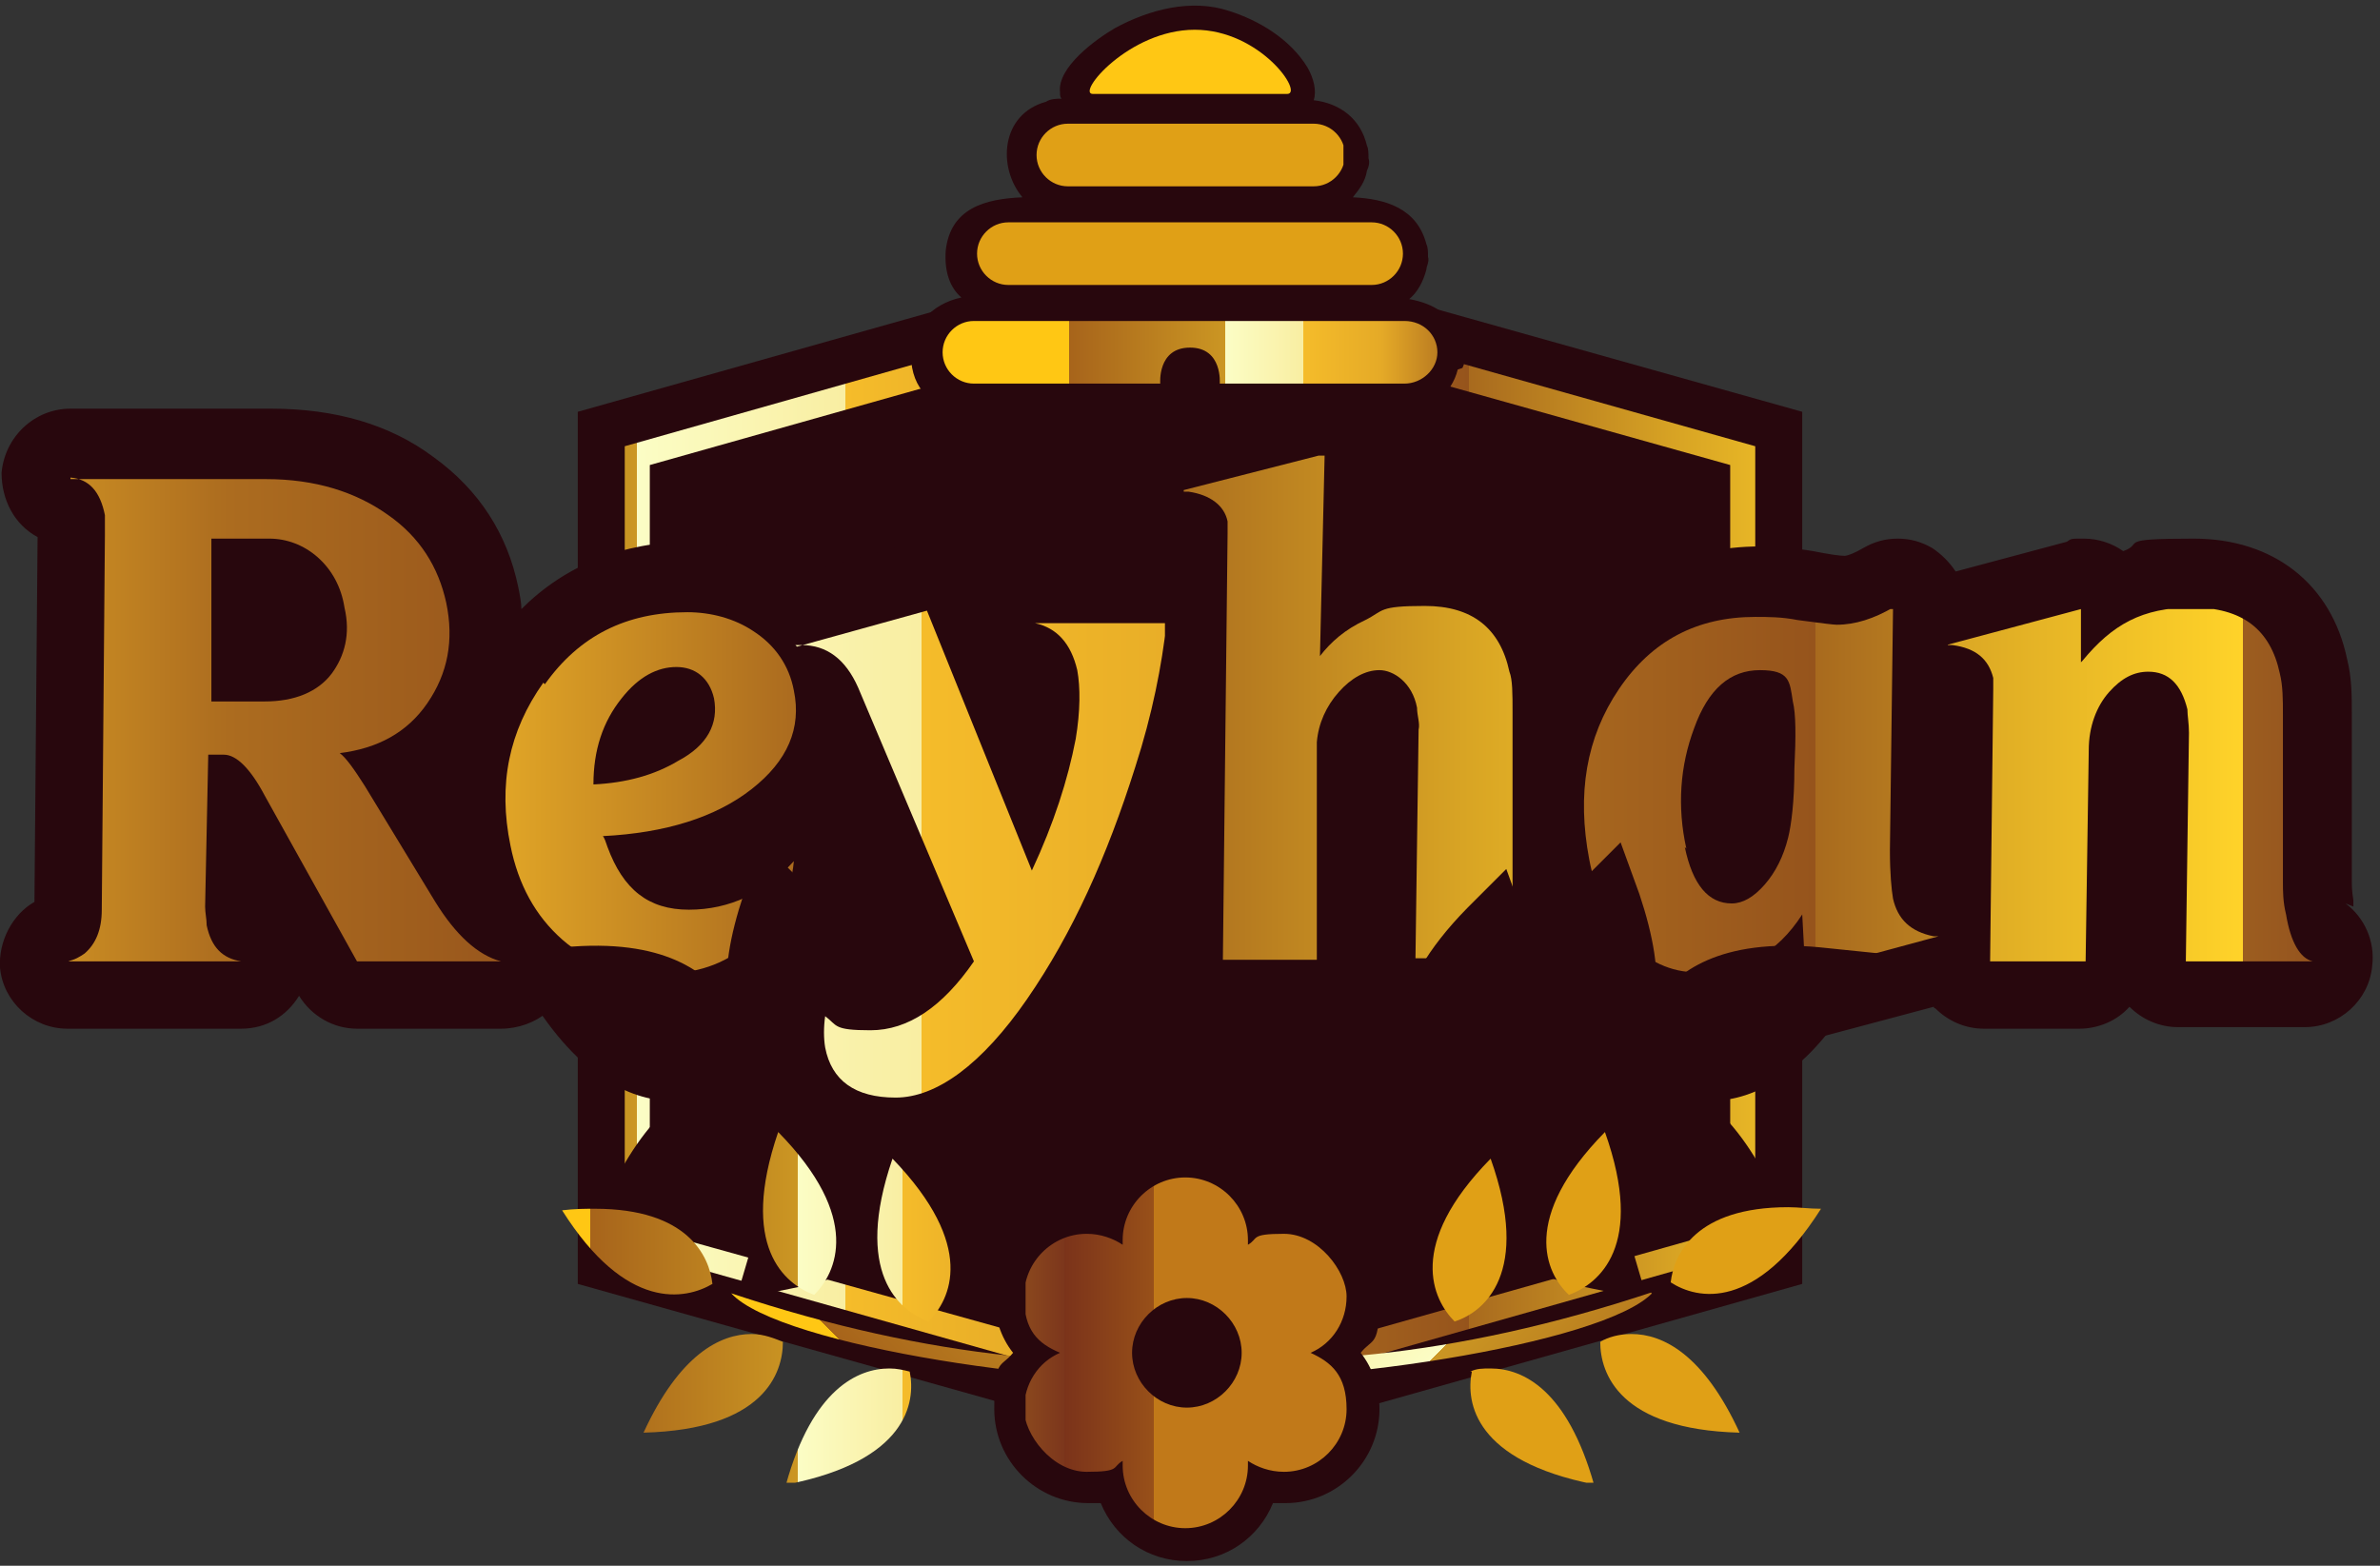
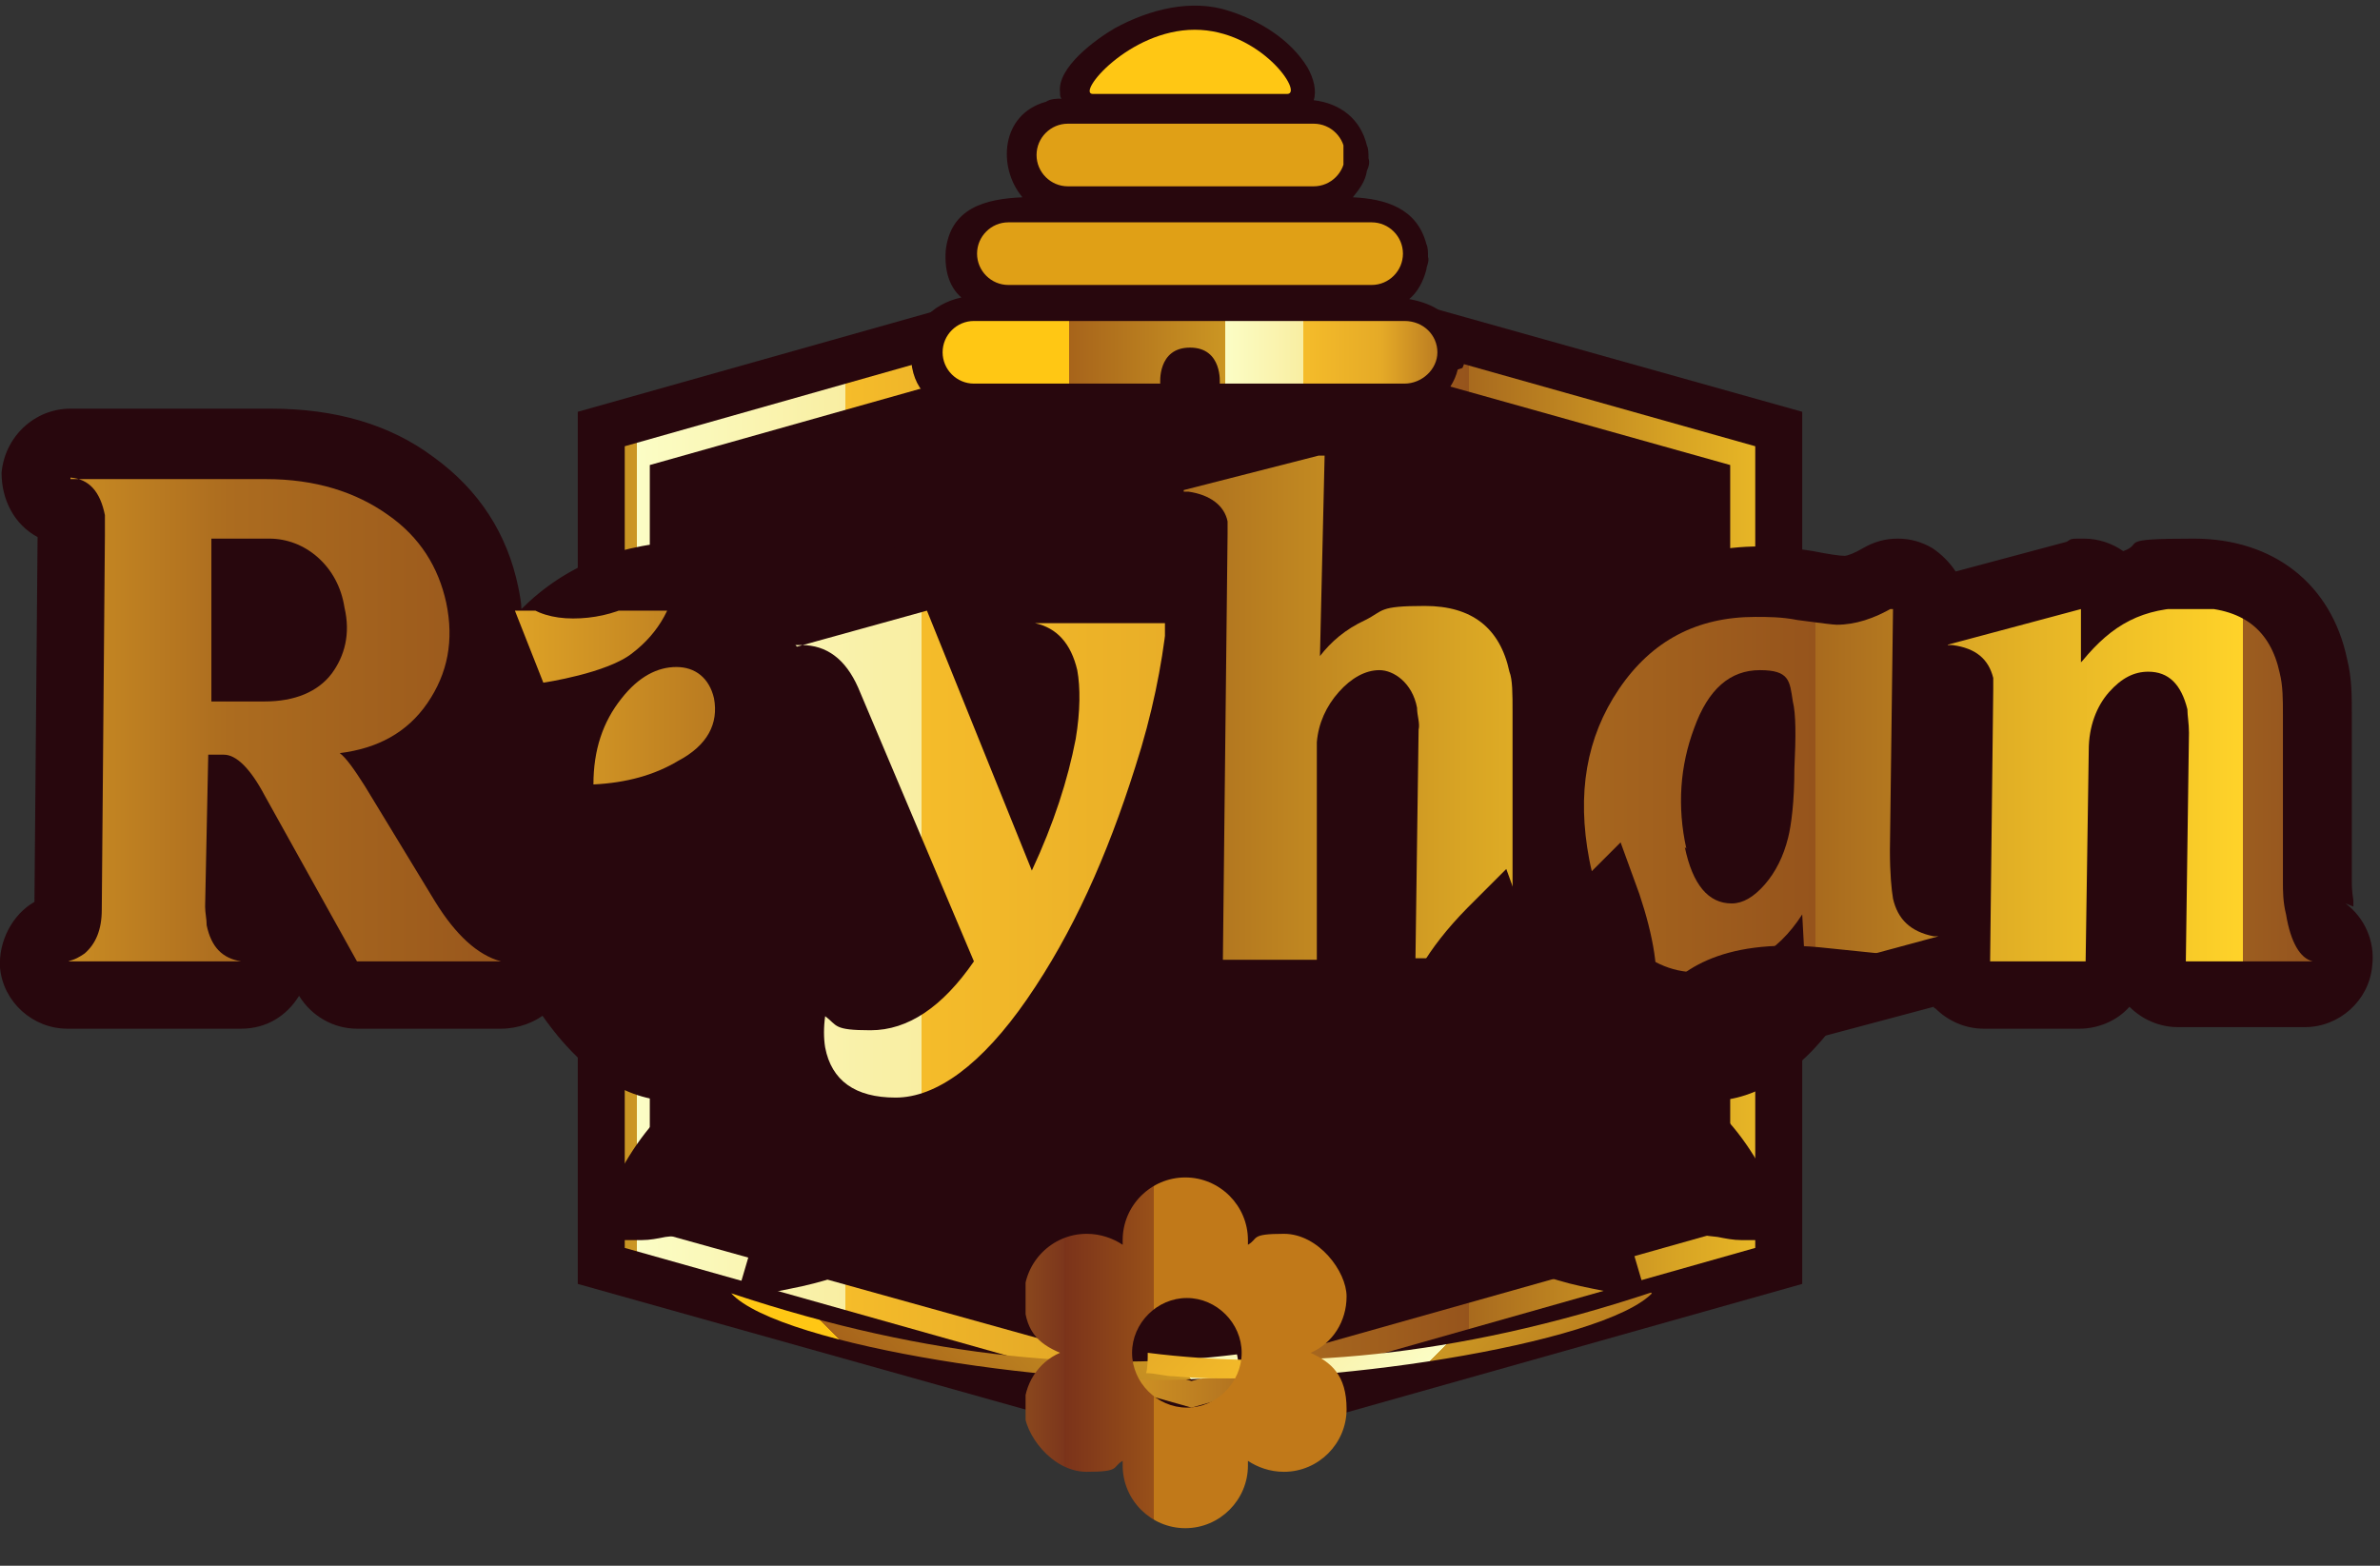
<svg xmlns="http://www.w3.org/2000/svg" version="1.1" viewBox="0 0 152 100">
  <rect x="0" y="0" width="152" height="100" fill="#333333" stroke="none" />
  <defs>
    <style> .cls-1 { fill: none; } .cls-2 { fill: url(#linear-gradient-8); } .cls-3 { fill: url(#linear-gradient-7); } .cls-4 { fill: url(#linear-gradient-5); } .cls-5 { fill: url(#linear-gradient-6); } .cls-6 { fill: url(#linear-gradient-9); } .cls-7 { fill: url(#linear-gradient-4); } .cls-8 { fill: url(#linear-gradient-3); } .cls-9 { fill: url(#linear-gradient-2); } .cls-10 { fill: url(#linear-gradient); } .cls-11 { clip-path: url(#clippath-11); } .cls-12 { clip-path: url(#clippath-10); } .cls-13 { clip-path: url(#clippath-13); } .cls-14 { clip-path: url(#clippath-14); } .cls-15 { clip-path: url(#clippath-12); } .cls-16 { clip-path: url(#clippath-1); } .cls-17 { clip-path: url(#clippath-3); } .cls-18 { clip-path: url(#clippath-4); } .cls-19 { clip-path: url(#clippath-2); } .cls-20 { clip-path: url(#clippath-7); } .cls-21 { clip-path: url(#clippath-6); } .cls-22 { clip-path: url(#clippath-9); } .cls-23 { clip-path: url(#clippath-8); } .cls-24 { clip-path: url(#clippath-5); } .cls-25 { fill: #28070d; } .cls-26 { fill: url(#linear-gradient-10); } .cls-27 { fill: url(#linear-gradient-11); } .cls-28 { fill: url(#linear-gradient-12); } .cls-29 { fill: url(#linear-gradient-13); } .cls-30 { fill: url(#linear-gradient-14); } .cls-31 { fill: url(#linear-gradient-15); } .cls-32 { fill: url(#linear-gradient-16); } .cls-33 { clip-path: url(#clippath); } </style>
    <linearGradient id="linear-gradient" x1="-1270" y1="896.4" x2="-1269.9" y2="896.4" gradientTransform="translate(1453167.4 1025733.8) scale(1144.2 -1144.2)" gradientUnits="userSpaceOnUse">
      <stop offset="0" stop-color="#ffc714" />
      <stop offset="0" stop-color="#c28218" />
      <stop offset="0" stop-color="#a7641b" />
      <stop offset=".2" stop-color="#cb9623" />
      <stop offset=".2" stop-color="#dcad28" />
      <stop offset=".2" stop-color="#e2bd48" />
      <stop offset=".2" stop-color="#f2e799" />
      <stop offset=".2" stop-color="#fbfdc5" />
      <stop offset=".3" stop-color="#f9eea2" />
      <stop offset=".3" stop-color="#f6ca4c" />
      <stop offset=".3" stop-color="#f5bc2a" />
      <stop offset=".4" stop-color="#e5aa27" />
      <stop offset=".5" stop-color="#ac6c1f" />
      <stop offset=".6" stop-color="#96541c" />
      <stop offset=".6" stop-color="#a86a1e" />
      <stop offset=".7" stop-color="#d8a424" />
      <stop offset=".8" stop-color="#ffd329" />
      <stop offset=".8" stop-color="#cf9a24" />
      <stop offset=".8" stop-color="#9c5d1f" />
      <stop offset=".9" stop-color="#7c361c" />
      <stop offset=".9" stop-color="#70281b" />
      <stop offset=".9" stop-color="#7b331a" />
      <stop offset="1" stop-color="#985019" />
      <stop offset="1" stop-color="#c17919" />
    </linearGradient>
    <clipPath id="clippath">
      <path class="cls-1" d="M69.8,6h12.4c1.1,0-1.7-4.1-5.9-4.1s-7.6,4.1-6.5,4.1" />
    </clipPath>
    <linearGradient id="linear-gradient-2" x1="-1269.9" y1="893" x2="-1269.8" y2="893" gradientTransform="translate(257915.4 181325.8) scale(203 -203)" gradientUnits="userSpaceOnUse">
      <stop offset="0" stop-color="#ffc714" />
      <stop offset="0" stop-color="#c28218" />
      <stop offset="0" stop-color="#a7641b" />
      <stop offset=".2" stop-color="#cb9623" />
      <stop offset=".2" stop-color="#dcad28" />
      <stop offset=".2" stop-color="#e2bd48" />
      <stop offset=".2" stop-color="#f2e799" />
      <stop offset=".2" stop-color="#fbfdc5" />
      <stop offset=".3" stop-color="#f9eea2" />
      <stop offset=".3" stop-color="#f6ca4c" />
      <stop offset=".3" stop-color="#f5bc2a" />
      <stop offset=".4" stop-color="#e5aa27" />
      <stop offset=".5" stop-color="#ac6c1f" />
      <stop offset=".6" stop-color="#96541c" />
      <stop offset=".6" stop-color="#a86a1e" />
      <stop offset=".7" stop-color="#d8a424" />
      <stop offset=".8" stop-color="#ffd329" />
      <stop offset=".8" stop-color="#cf9a24" />
      <stop offset=".8" stop-color="#9c5d1f" />
      <stop offset=".9" stop-color="#7c361c" />
      <stop offset=".9" stop-color="#70281b" />
      <stop offset=".9" stop-color="#7b331a" />
      <stop offset="1" stop-color="#985019" />
      <stop offset="1" stop-color="#c17919" />
    </linearGradient>
    <clipPath id="clippath-1">
      <path class="cls-1" d="M68.2,7.9c-1.1,0-2,.9-2,2s.9,2,2,2h15.7c1.1,0,2-.9,2-2s-.9-2-2-2h-15.7Z" />
    </clipPath>
    <linearGradient id="linear-gradient-3" x1="-1269.9" y1="894.5" x2="-1269.9" y2="894.5" gradientTransform="translate(396565.6 279280.6) scale(312.2 -312.2)" gradientUnits="userSpaceOnUse">
      <stop offset="0" stop-color="#ffc714" />
      <stop offset="0" stop-color="#c28218" />
      <stop offset="0" stop-color="#a7641b" />
      <stop offset=".2" stop-color="#cb9623" />
      <stop offset=".2" stop-color="#dcad28" />
      <stop offset=".2" stop-color="#e2bd48" />
      <stop offset=".2" stop-color="#f2e799" />
      <stop offset=".2" stop-color="#fbfdc5" />
      <stop offset=".3" stop-color="#f9eea2" />
      <stop offset=".3" stop-color="#f6ca4c" />
      <stop offset=".3" stop-color="#f5bc2a" />
      <stop offset=".4" stop-color="#e5aa27" />
      <stop offset=".5" stop-color="#ac6c1f" />
      <stop offset=".6" stop-color="#96541c" />
      <stop offset=".6" stop-color="#a86a1e" />
      <stop offset=".7" stop-color="#d8a424" />
      <stop offset=".8" stop-color="#ffd329" />
      <stop offset=".8" stop-color="#cf9a24" />
      <stop offset=".8" stop-color="#9c5d1f" />
      <stop offset=".9" stop-color="#7c361c" />
      <stop offset=".9" stop-color="#70281b" />
      <stop offset=".9" stop-color="#7b331a" />
      <stop offset="1" stop-color="#985019" />
      <stop offset="1" stop-color="#c17919" />
    </linearGradient>
    <clipPath id="clippath-2">
      <path class="cls-1" d="M64.4,14.2c-1.1,0-2,.9-2,2s.9,2,2,2h23.2c1.1,0,2-.9,2-2s-.9-2-2-2h-23.2Z" />
    </clipPath>
    <linearGradient id="linear-gradient-4" x1="-1269.9" y1="895.2" x2="-1269.9" y2="895.2" gradientTransform="translate(547588 385972.7) scale(431.1 -431.1)" gradientUnits="userSpaceOnUse">
      <stop offset="0" stop-color="#ffc714" />
      <stop offset="0" stop-color="#c28218" />
      <stop offset="0" stop-color="#a7641b" />
      <stop offset=".2" stop-color="#cb9623" />
      <stop offset=".2" stop-color="#dcad28" />
      <stop offset=".2" stop-color="#e2bd48" />
      <stop offset=".2" stop-color="#f2e799" />
      <stop offset=".2" stop-color="#fbfdc5" />
      <stop offset=".3" stop-color="#f9eea2" />
      <stop offset=".3" stop-color="#f6ca4c" />
      <stop offset=".3" stop-color="#f5bc2a" />
      <stop offset=".4" stop-color="#e5aa27" />
      <stop offset=".5" stop-color="#ac6c1f" />
      <stop offset=".6" stop-color="#96541c" />
      <stop offset=".6" stop-color="#a86a1e" />
      <stop offset=".7" stop-color="#d8a424" />
      <stop offset=".8" stop-color="#ffd329" />
      <stop offset=".8" stop-color="#cf9a24" />
      <stop offset=".8" stop-color="#9c5d1f" />
      <stop offset=".9" stop-color="#7c361c" />
      <stop offset=".9" stop-color="#70281b" />
      <stop offset=".9" stop-color="#7b331a" />
      <stop offset="1" stop-color="#985019" />
      <stop offset="1" stop-color="#c17919" />
    </linearGradient>
    <clipPath id="clippath-3">
      <path class="cls-1" d="M62.2,20.5c-1.1,0-2,.9-2,2s.9,2,2,2h11.9s-.2-2.3,1.9-2.3,1.9,2.3,1.9,2.3h11.8c1.1,0,2.1-.9,2.1-2s-.9-2-2.1-2h-27.6Z" />
    </clipPath>
    <linearGradient id="linear-gradient-5" x1="-1270" y1="895.5" x2="-1269.9" y2="895.5" gradientTransform="translate(636210.8 448623.1) scale(500.9 -500.9)" gradientUnits="userSpaceOnUse">
      <stop offset="0" stop-color="#ffc714" />
      <stop offset="0" stop-color="#c28218" />
      <stop offset="0" stop-color="#a7641b" />
      <stop offset=".2" stop-color="#cb9623" />
      <stop offset=".2" stop-color="#dcad28" />
      <stop offset=".2" stop-color="#e2bd48" />
      <stop offset=".2" stop-color="#f2e799" />
      <stop offset=".2" stop-color="#fbfdc5" />
      <stop offset=".3" stop-color="#f9eea2" />
      <stop offset=".3" stop-color="#f6ca4c" />
      <stop offset=".3" stop-color="#f5bc2a" />
      <stop offset=".4" stop-color="#e5aa27" />
      <stop offset=".5" stop-color="#ac6c1f" />
      <stop offset=".6" stop-color="#96541c" />
      <stop offset=".6" stop-color="#a86a1e" />
      <stop offset=".7" stop-color="#d8a424" />
      <stop offset=".8" stop-color="#ffd329" />
      <stop offset=".8" stop-color="#cf9a24" />
      <stop offset=".8" stop-color="#9c5d1f" />
      <stop offset=".9" stop-color="#7c361c" />
      <stop offset=".9" stop-color="#70281b" />
      <stop offset=".9" stop-color="#7b331a" />
      <stop offset="1" stop-color="#985019" />
      <stop offset="1" stop-color="#c17919" />
    </linearGradient>
    <clipPath id="clippath-4">
      <path class="cls-1" d="M13.5,34.4h3.7c1.1,0,2.2.4,3.1,1.2.9.8,1.5,1.9,1.7,3.2.4,1.7,0,3.1-.8,4.2-.9,1.2-2.4,1.8-4.3,1.8h-3.4v-10.4ZM4.5,30.5c1.2.1,1.9.9,2.2,2.4,0,.3,0,.7,0,1.3l-.2,23.9c0,1.3-.4,2.2-1.1,2.8-.3.2-.6.4-1.1.5h11.1c-1.2-.2-1.9-.9-2.2-2.3,0-.4-.1-.8-.1-1.2l.2-9.7h1c.8,0,1.7.9,2.6,2.6l5.9,10.6h9.2c-1.5-.4-2.9-1.7-4.2-3.8l-4.5-7.4c-.7-1.1-1.2-1.8-1.6-2.1,2.4-.3,4.3-1.3,5.6-3.2,1.3-1.9,1.7-4,1.2-6.4-.5-2.3-1.7-4.2-3.7-5.6-2.1-1.5-4.7-2.3-7.8-2.3H4.5Z" />
    </clipPath>
    <linearGradient id="linear-gradient-6" x1="-1270" y1="896.3" x2="-1269.9" y2="896.3" gradientTransform="translate(2672492.8 1886221.7) scale(2104.4 -2104.4)" gradientUnits="userSpaceOnUse">
      <stop offset="0" stop-color="#ffc714" />
      <stop offset="0" stop-color="#c28218" />
      <stop offset="0" stop-color="#a7641b" />
      <stop offset=".2" stop-color="#cb9623" />
      <stop offset=".2" stop-color="#dcad28" />
      <stop offset=".2" stop-color="#e2bd48" />
      <stop offset=".2" stop-color="#f2e799" />
      <stop offset=".2" stop-color="#fbfdc5" />
      <stop offset=".3" stop-color="#f9eea2" />
      <stop offset=".3" stop-color="#f6ca4c" />
      <stop offset=".3" stop-color="#f5bc2a" />
      <stop offset=".4" stop-color="#e5aa27" />
      <stop offset=".5" stop-color="#ac6c1f" />
      <stop offset=".6" stop-color="#96541c" />
      <stop offset=".6" stop-color="#a86a1e" />
      <stop offset=".7" stop-color="#d8a424" />
      <stop offset=".8" stop-color="#ffd329" />
      <stop offset=".8" stop-color="#cf9a24" />
      <stop offset=".8" stop-color="#9c5d1f" />
      <stop offset=".9" stop-color="#7c361c" />
      <stop offset=".9" stop-color="#70281b" />
      <stop offset=".9" stop-color="#7b331a" />
      <stop offset="1" stop-color="#985019" />
      <stop offset="1" stop-color="#c17919" />
    </linearGradient>
    <clipPath id="clippath-5">
-       <path class="cls-1" d="M39.7,44.6c1.1-1.4,2.3-2,3.5-2s2.1.7,2.4,2c.3,1.6-.4,3-2.3,4-1.5.9-3.3,1.4-5.4,1.5,0-2.2.6-4,1.8-5.5M34.7,43.6c-2.2,3.1-2.9,6.5-2.1,10.4.5,2.5,1.6,4.5,3.3,6,1.7,1.5,3.8,2.2,6.2,2.2s4.1-.6,5.7-1.9c1.7-1.3,2.7-3.1,2.9-5.3-1.8,2-4.1,3.1-6.7,3.1s-4.2-1.3-5.2-4c-.1-.3-.2-.6-.3-.7,4-.2,7.2-1.2,9.5-3,2.3-1.8,3.2-3.9,2.7-6.3-.3-1.6-1.2-2.9-2.6-3.8-1.2-.8-2.7-1.2-4.2-1.2-3.9,0-6.9,1.5-9.1,4.6" />
+       <path class="cls-1" d="M39.7,44.6c1.1-1.4,2.3-2,3.5-2s2.1.7,2.4,2c.3,1.6-.4,3-2.3,4-1.5.9-3.3,1.4-5.4,1.5,0-2.2.6-4,1.8-5.5M34.7,43.6s4.1-.6,5.7-1.9c1.7-1.3,2.7-3.1,2.9-5.3-1.8,2-4.1,3.1-6.7,3.1s-4.2-1.3-5.2-4c-.1-.3-.2-.6-.3-.7,4-.2,7.2-1.2,9.5-3,2.3-1.8,3.2-3.9,2.7-6.3-.3-1.6-1.2-2.9-2.6-3.8-1.2-.8-2.7-1.2-4.2-1.2-3.9,0-6.9,1.5-9.1,4.6" />
    </clipPath>
    <linearGradient id="linear-gradient-7" x1="-1270" y1="896.3" x2="-1269.9" y2="896.3" gradientTransform="translate(2672021.4 1885961.7) scale(2104 -2104)" gradientUnits="userSpaceOnUse">
      <stop offset="0" stop-color="#ffc714" />
      <stop offset="0" stop-color="#c28218" />
      <stop offset="0" stop-color="#a7641b" />
      <stop offset=".2" stop-color="#cb9623" />
      <stop offset=".2" stop-color="#dcad28" />
      <stop offset=".2" stop-color="#e2bd48" />
      <stop offset=".2" stop-color="#f2e799" />
      <stop offset=".2" stop-color="#fbfdc5" />
      <stop offset=".3" stop-color="#f9eea2" />
      <stop offset=".3" stop-color="#f6ca4c" />
      <stop offset=".3" stop-color="#f5bc2a" />
      <stop offset=".4" stop-color="#e5aa27" />
      <stop offset=".5" stop-color="#ac6c1f" />
      <stop offset=".6" stop-color="#96541c" />
      <stop offset=".6" stop-color="#a86a1e" />
      <stop offset=".7" stop-color="#d8a424" />
      <stop offset=".8" stop-color="#ffd329" />
      <stop offset=".8" stop-color="#cf9a24" />
      <stop offset=".8" stop-color="#9c5d1f" />
      <stop offset=".9" stop-color="#7c361c" />
      <stop offset=".9" stop-color="#70281b" />
      <stop offset=".9" stop-color="#7b331a" />
      <stop offset="1" stop-color="#985019" />
      <stop offset="1" stop-color="#c17919" />
    </linearGradient>
    <clipPath id="clippath-6">
      <path class="cls-1" d="M75.6,31.4h.3c1.4.2,2.3.9,2.5,1.9v.8s-.3,27.2-.3,27.2h6v-13.9c.1-1.2.6-2.3,1.4-3.2.8-.9,1.7-1.4,2.6-1.4s2.1.8,2.4,2.4c0,.5.2,1,.1,1.4l-.2,14.6h8.1c-.8-.2-1.3-1.2-1.7-2.9-.2-.8-.2-1.5-.2-2.1v-10.7c0-1.2,0-2.1-.2-2.6-.6-2.8-2.4-4.2-5.4-4.2s-2.6.3-3.8.9c-1.3.6-2.2,1.4-2.9,2.3l.3-12.9-9,2.3Z" />
    </clipPath>
    <linearGradient id="linear-gradient-8" x1="-1270" y1="896.3" x2="-1269.9" y2="896.3" gradientTransform="translate(2671768.2 1885699.3) scale(2103.8 -2103.8)" gradientUnits="userSpaceOnUse">
      <stop offset="0" stop-color="#ffc714" />
      <stop offset="0" stop-color="#c28218" />
      <stop offset="0" stop-color="#a7641b" />
      <stop offset=".2" stop-color="#cb9623" />
      <stop offset=".2" stop-color="#dcad28" />
      <stop offset=".2" stop-color="#e2bd48" />
      <stop offset=".2" stop-color="#f2e799" />
      <stop offset=".2" stop-color="#fbfdc5" />
      <stop offset=".3" stop-color="#f9eea2" />
      <stop offset=".3" stop-color="#f6ca4c" />
      <stop offset=".3" stop-color="#f5bc2a" />
      <stop offset=".4" stop-color="#e5aa27" />
      <stop offset=".5" stop-color="#ac6c1f" />
      <stop offset=".6" stop-color="#96541c" />
      <stop offset=".6" stop-color="#a86a1e" />
      <stop offset=".7" stop-color="#d8a424" />
      <stop offset=".8" stop-color="#ffd329" />
      <stop offset=".8" stop-color="#cf9a24" />
      <stop offset=".8" stop-color="#9c5d1f" />
      <stop offset=".9" stop-color="#7c361c" />
      <stop offset=".9" stop-color="#70281b" />
      <stop offset=".9" stop-color="#7b331a" />
      <stop offset="1" stop-color="#985019" />
      <stop offset="1" stop-color="#c17919" />
    </linearGradient>
    <clipPath id="clippath-7">
      <path class="cls-1" d="M107.7,54.2c-.6-2.7-.4-5.3.5-7.7.9-2.5,2.3-3.7,4.2-3.7s1.9.7,2.1,2c.2.8.2,2.2.1,4.3,0,2.1-.2,3.6-.4,4.4-.3,1.2-.8,2.2-1.5,3-.7.8-1.4,1.2-2.1,1.2-1.5,0-2.5-1.2-3-3.6M117.3,39.9c-.2,0-1-.1-2.5-.3-1-.2-1.9-.2-2.7-.2-3.7,0-6.6,1.5-8.7,4.6-2.1,3.1-2.7,6.7-1.9,10.9.4,2.1,1.2,3.9,2.4,5.1,1.3,1.4,2.8,2.1,4.5,2.1,2.9,0,5.1-1.2,6.7-3.7l.2,3.7,8.5-2.3h-.3c-1.5-.3-2.3-1.1-2.6-2.4-.1-.6-.2-1.6-.2-3.1l.2-15.5c-1.2.7-2.4,1.1-3.6,1.1" />
    </clipPath>
    <linearGradient id="linear-gradient-9" x1="-1270" y1="896.3" x2="-1269.9" y2="896.3" gradientTransform="translate(2672700.5 1886440) scale(2104.5 -2104.5)" gradientUnits="userSpaceOnUse">
      <stop offset="0" stop-color="#ffc714" />
      <stop offset="0" stop-color="#c28218" />
      <stop offset="0" stop-color="#a7641b" />
      <stop offset=".2" stop-color="#cb9623" />
      <stop offset=".2" stop-color="#dcad28" />
      <stop offset=".2" stop-color="#e2bd48" />
      <stop offset=".2" stop-color="#f2e799" />
      <stop offset=".2" stop-color="#fbfdc5" />
      <stop offset=".3" stop-color="#f9eea2" />
      <stop offset=".3" stop-color="#f6ca4c" />
      <stop offset=".3" stop-color="#f5bc2a" />
      <stop offset=".4" stop-color="#e5aa27" />
      <stop offset=".5" stop-color="#ac6c1f" />
      <stop offset=".6" stop-color="#96541c" />
      <stop offset=".6" stop-color="#a86a1e" />
      <stop offset=".7" stop-color="#d8a424" />
      <stop offset=".8" stop-color="#ffd329" />
      <stop offset=".8" stop-color="#cf9a24" />
      <stop offset=".8" stop-color="#9c5d1f" />
      <stop offset=".9" stop-color="#7c361c" />
      <stop offset=".9" stop-color="#70281b" />
      <stop offset=".9" stop-color="#7b331a" />
      <stop offset="1" stop-color="#985019" />
      <stop offset="1" stop-color="#c17919" />
    </linearGradient>
    <clipPath id="clippath-8">
      <path class="cls-1" d="M132.9,42.3v-3.4c0,0-8.6,2.3-8.6,2.3h.4c1.5.2,2.3.9,2.6,2.1,0,.2,0,.4,0,.7l-.2,17.4h6.1l.2-13.5c0-1.5.5-2.8,1.3-3.7.8-.9,1.6-1.3,2.5-1.3,1.3,0,2.1.8,2.5,2.4,0,.4.1.9.1,1.5l-.2,14.6h8.1c-.8-.2-1.4-1.2-1.7-3-.2-.8-.2-1.5-.2-2.1v-10.7c0-.9,0-1.8-.2-2.6-.6-2.8-2.4-4.2-5.6-4.2s-5.1,1.1-7,3.4" />
    </clipPath>
    <linearGradient id="linear-gradient-10" x1="-1270" y1="896.3" x2="-1269.9" y2="896.3" gradientTransform="translate(2672051 1885976) scale(2104 -2104)" gradientUnits="userSpaceOnUse">
      <stop offset="0" stop-color="#ffc714" />
      <stop offset="0" stop-color="#c28218" />
      <stop offset="0" stop-color="#a7641b" />
      <stop offset=".2" stop-color="#cb9623" />
      <stop offset=".2" stop-color="#dcad28" />
      <stop offset=".2" stop-color="#e2bd48" />
      <stop offset=".2" stop-color="#f2e799" />
      <stop offset=".2" stop-color="#fbfdc5" />
      <stop offset=".3" stop-color="#f9eea2" />
      <stop offset=".3" stop-color="#f6ca4c" />
      <stop offset=".3" stop-color="#f5bc2a" />
      <stop offset=".4" stop-color="#e5aa27" />
      <stop offset=".5" stop-color="#ac6c1f" />
      <stop offset=".6" stop-color="#96541c" />
      <stop offset=".6" stop-color="#a86a1e" />
      <stop offset=".7" stop-color="#d8a424" />
      <stop offset=".8" stop-color="#ffd329" />
      <stop offset=".8" stop-color="#cf9a24" />
      <stop offset=".8" stop-color="#9c5d1f" />
      <stop offset=".9" stop-color="#7c361c" />
      <stop offset=".9" stop-color="#70281b" />
      <stop offset=".9" stop-color="#7b331a" />
      <stop offset="1" stop-color="#985019" />
      <stop offset="1" stop-color="#c17919" />
    </linearGradient>
    <clipPath id="clippath-9">
      <path class="cls-1" d="M77.3,88c.6,0,1.2-.2,1.8-.2,0-.4,0-.9-.1-1.3-8.7,1.1-19.4.4-32.3-3.9,3.1,3.4,22.2,6.2,30.6,5.4" />
    </clipPath>
    <linearGradient id="linear-gradient-11" x1="-1269.6" y1="896.6" x2="-1269.5" y2="896.6" gradientTransform="translate(968879.9 684318.2) scale(763.1 -763.1)" gradientUnits="userSpaceOnUse">
      <stop offset="0" stop-color="#ffc714" />
      <stop offset="0" stop-color="#c28218" />
      <stop offset="0" stop-color="#a7641b" />
      <stop offset=".2" stop-color="#cb9623" />
      <stop offset=".2" stop-color="#dcad28" />
      <stop offset=".2" stop-color="#e2bd48" />
      <stop offset=".2" stop-color="#f2e799" />
      <stop offset=".2" stop-color="#fbfdc5" />
      <stop offset=".3" stop-color="#f9eea2" />
      <stop offset=".3" stop-color="#f6ca4c" />
      <stop offset=".3" stop-color="#f5bc2a" />
      <stop offset=".4" stop-color="#e5aa27" />
      <stop offset=".5" stop-color="#ac6c1f" />
      <stop offset=".6" stop-color="#96541c" />
      <stop offset=".6" stop-color="#a86a1e" />
      <stop offset=".7" stop-color="#d8a424" />
      <stop offset=".8" stop-color="#ffd329" />
      <stop offset=".8" stop-color="#cf9a24" />
      <stop offset=".8" stop-color="#9c5d1f" />
      <stop offset=".9" stop-color="#7c361c" />
      <stop offset=".9" stop-color="#70281b" />
      <stop offset=".9" stop-color="#7b331a" />
      <stop offset="1" stop-color="#985019" />
      <stop offset="1" stop-color="#c17919" />
    </linearGradient>
    <clipPath id="clippath-10">
-       <path class="cls-1" d="M50.3,94.8c7.6-1.5,8.2-5.2,7.8-7.2-.4-.1-.8-.2-1.3-.2-2,0-4.9,1.3-6.6,7.4M41.1,91.5c7.7-.2,8.9-3.8,8.9-5.8-.5-.2-1.2-.5-2-.5-2,0-4.6,1.3-6.9,6.3M35.9,77.3c4.1,6.5,7.9,5.7,9.6,4.7-.2-1.8-1.6-4.8-7.5-4.8-.6,0-1.3,0-2.1.1M59.3,84.4c1.4-1.4,3.1-4.8-2.3-10.4-2.5,7.3.4,9.7,2.3,10.4M52,82.7c1.4-1.4,3.1-4.9-2.3-10.4-2.5,7.3.4,9.7,2.3,10.4" />
-     </clipPath>
+       </clipPath>
    <linearGradient id="linear-gradient-12" x1="-1269.3" y1="897.2" x2="-1269.2" y2="897.2" gradientTransform="translate(782313.6 553017.7) scale(616.3 -616.3)" gradientUnits="userSpaceOnUse">
      <stop offset="0" stop-color="#ffc714" />
      <stop offset="0" stop-color="#c28218" />
      <stop offset="0" stop-color="#a7641b" />
      <stop offset=".2" stop-color="#cb9623" />
      <stop offset=".2" stop-color="#dcad28" />
      <stop offset=".2" stop-color="#e2bd48" />
      <stop offset=".2" stop-color="#f2e799" />
      <stop offset=".2" stop-color="#fbfdc5" />
      <stop offset=".3" stop-color="#f9eea2" />
      <stop offset=".3" stop-color="#f6ca4c" />
      <stop offset=".3" stop-color="#f5bc2a" />
      <stop offset=".4" stop-color="#e5aa27" />
      <stop offset=".5" stop-color="#ac6c1f" />
      <stop offset=".6" stop-color="#96541c" />
      <stop offset=".6" stop-color="#a86a1e" />
      <stop offset=".7" stop-color="#d8a424" />
      <stop offset=".8" stop-color="#ffd329" />
      <stop offset=".8" stop-color="#cf9a24" />
      <stop offset=".8" stop-color="#9c5d1f" />
      <stop offset=".9" stop-color="#7c361c" />
      <stop offset=".9" stop-color="#70281b" />
      <stop offset=".9" stop-color="#7b331a" />
      <stop offset="1" stop-color="#985019" />
      <stop offset="1" stop-color="#c17919" />
    </linearGradient>
    <clipPath id="clippath-11">
      <path class="cls-1" d="M73.3,86.4c0,.4,0,.9-.1,1.3.6,0,1.2.2,1.8.2,8.4.8,27.6-2,30.6-5.4-12.9,4.3-23.6,5-32.3,3.9" />
    </clipPath>
    <linearGradient id="linear-gradient-13" x1="-1269.6" y1="896.7" x2="-1269.5" y2="896.7" gradientTransform="translate(-684231 -968847.7) rotate(-90) scale(763.2)" gradientUnits="userSpaceOnUse">
      <stop offset="0" stop-color="#ffc714" />
      <stop offset="0" stop-color="#c28218" />
      <stop offset="0" stop-color="#a7641b" />
      <stop offset=".2" stop-color="#cb9623" />
      <stop offset=".2" stop-color="#dcad28" />
      <stop offset=".2" stop-color="#e2bd48" />
      <stop offset=".2" stop-color="#f2e799" />
      <stop offset=".2" stop-color="#fbfdc5" />
      <stop offset=".3" stop-color="#f9eea2" />
      <stop offset=".3" stop-color="#f6ca4c" />
      <stop offset=".3" stop-color="#f5bc2a" />
      <stop offset=".4" stop-color="#e5aa27" />
      <stop offset=".5" stop-color="#ac6c1f" />
      <stop offset=".6" stop-color="#96541c" />
      <stop offset=".6" stop-color="#a86a1e" />
      <stop offset=".7" stop-color="#d8a424" />
      <stop offset=".8" stop-color="#ffd329" />
      <stop offset=".8" stop-color="#cf9a24" />
      <stop offset=".8" stop-color="#9c5d1f" />
      <stop offset=".9" stop-color="#7c361c" />
      <stop offset=".9" stop-color="#70281b" />
      <stop offset=".9" stop-color="#7b331a" />
      <stop offset="1" stop-color="#985019" />
      <stop offset="1" stop-color="#c17919" />
    </linearGradient>
    <clipPath id="clippath-12">
-       <path class="cls-1" d="M94,87.6c-.4,2,.2,5.7,7.8,7.2-1.7-6-4.5-7.4-6.6-7.4-.5,0-.9,0-1.3.2M102.2,85.7c0,2,1.2,5.6,8.9,5.8-2.3-5-4.9-6.3-6.9-6.3-.8,0-1.5.2-2,.5M106.7,81.9c1.7,1.1,5.4,1.9,9.6-4.7-.8,0-1.4-.1-2.1-.1-5.9,0-7.3,3-7.5,4.8M92.9,84.4c1.9-.6,4.9-3.1,2.3-10.4-5.4,5.5-3.7,9-2.3,10.4M100.2,82.7c1.9-.7,4.9-3.1,2.3-10.4-5.4,5.5-3.8,9-2.3,10.4" />
-     </clipPath>
+       </clipPath>
    <linearGradient id="linear-gradient-14" x1="-1270.4" y1="897" x2="-1270.4" y2="897" gradientTransform="translate(1023483.7 722641.5) scale(805.6 -805.6)" gradientUnits="userSpaceOnUse">
      <stop offset="0" stop-color="#ffc714" />
      <stop offset="0" stop-color="#c28218" />
      <stop offset="0" stop-color="#a7641b" />
      <stop offset=".2" stop-color="#cb9623" />
      <stop offset=".2" stop-color="#dcad28" />
      <stop offset=".2" stop-color="#e2bd48" />
      <stop offset=".2" stop-color="#f2e799" />
      <stop offset=".2" stop-color="#fbfdc5" />
      <stop offset=".3" stop-color="#f9eea2" />
      <stop offset=".3" stop-color="#f6ca4c" />
      <stop offset=".3" stop-color="#f5bc2a" />
      <stop offset=".4" stop-color="#e5aa27" />
      <stop offset=".5" stop-color="#ac6c1f" />
      <stop offset=".6" stop-color="#96541c" />
      <stop offset=".6" stop-color="#a86a1e" />
      <stop offset=".7" stop-color="#d8a424" />
      <stop offset=".8" stop-color="#ffd329" />
      <stop offset=".8" stop-color="#cf9a24" />
      <stop offset=".8" stop-color="#9c5d1f" />
      <stop offset=".9" stop-color="#7c361c" />
      <stop offset=".9" stop-color="#70281b" />
      <stop offset=".9" stop-color="#7b331a" />
      <stop offset="1" stop-color="#985019" />
      <stop offset="1" stop-color="#c17919" />
    </linearGradient>
    <clipPath id="clippath-13">
      <path class="cls-1" d="M72.3,86.4c0-1.9,1.6-3.5,3.5-3.5s3.5,1.6,3.5,3.5-1.6,3.5-3.5,3.5-3.5-1.6-3.5-3.5M71.7,79.2v.3c-.6-.4-1.4-.7-2.3-.7-2.2,0-4,1.8-4,4s.9,3,2.3,3.6c-1.4.6-2.3,2-2.3,3.6s1.8,4,4,4,1.6-.3,2.3-.7v.3c0,2.2,1.8,4,4,4s4-1.8,4-4v-.3c.6.4,1.4.7,2.3.7,2.2,0,4-1.8,4-4s-1-3-2.3-3.6c1.4-.6,2.3-2,2.3-3.6s-1.8-4-4-4-1.6.3-2.3.7v-.3c0-2.2-1.8-4-4-4s-4,1.8-4,4" />
    </clipPath>
    <linearGradient id="linear-gradient-15" x1="-1270" y1="897.2" x2="-1269.9" y2="897.2" gradientTransform="translate(767342.4 542169.4) scale(604.2 -604.2)" gradientUnits="userSpaceOnUse">
      <stop offset="0" stop-color="#ffc714" />
      <stop offset="0" stop-color="#c28218" />
      <stop offset="0" stop-color="#a7641b" />
      <stop offset=".2" stop-color="#cb9623" />
      <stop offset=".2" stop-color="#dcad28" />
      <stop offset=".2" stop-color="#e2bd48" />
      <stop offset=".2" stop-color="#f2e799" />
      <stop offset=".2" stop-color="#fbfdc5" />
      <stop offset=".3" stop-color="#f9eea2" />
      <stop offset=".3" stop-color="#f6ca4c" />
      <stop offset=".3" stop-color="#f5bc2a" />
      <stop offset=".4" stop-color="#e5aa27" />
      <stop offset=".5" stop-color="#ac6c1f" />
      <stop offset=".6" stop-color="#96541c" />
      <stop offset=".6" stop-color="#a86a1e" />
      <stop offset=".7" stop-color="#d8a424" />
      <stop offset=".8" stop-color="#ffd329" />
      <stop offset=".8" stop-color="#cf9a24" />
      <stop offset=".8" stop-color="#9c5d1f" />
      <stop offset=".9" stop-color="#7c361c" />
      <stop offset=".9" stop-color="#70281b" />
      <stop offset=".9" stop-color="#7b331a" />
      <stop offset="1" stop-color="#985019" />
      <stop offset="1" stop-color="#c17919" />
    </linearGradient>
    <clipPath id="clippath-14">
      <path class="cls-1" d="M50.8,41.2h.4c1.6,0,2.8.9,3.6,2.7l7.4,17.5c-2,2.9-4.2,4.4-6.6,4.4s-2.1-.3-2.9-.9c-.1.7-.1,1.4,0,2,.4,2.1,1.9,3.2,4.5,3.2s5.5-2.1,8.4-6.3c2.9-4.2,5.1-9.1,6.9-14.8,1.1-3.4,1.7-6.5,2-9.2h-8.4c1.4.3,2.3,1.3,2.7,3,.2,1.1.2,2.6-.1,4.4-.5,2.6-1.4,5.4-2.8,8.4l-6.7-16.6-8.3,2.3Z" />
    </clipPath>
    <linearGradient id="linear-gradient-16" x1="-1270" y1="896.4" x2="-1269.9" y2="896.4" gradientTransform="translate(2672198.2 1886149) scale(2104.1 -2104.1)" gradientUnits="userSpaceOnUse">
      <stop offset="0" stop-color="#ffc714" />
      <stop offset="0" stop-color="#c28218" />
      <stop offset="0" stop-color="#a7641b" />
      <stop offset=".2" stop-color="#cb9623" />
      <stop offset=".2" stop-color="#dcad28" />
      <stop offset=".2" stop-color="#e2bd48" />
      <stop offset=".2" stop-color="#f2e799" />
      <stop offset=".2" stop-color="#fbfdc5" />
      <stop offset=".3" stop-color="#f9eea2" />
      <stop offset=".3" stop-color="#f6ca4c" />
      <stop offset=".3" stop-color="#f5bc2a" />
      <stop offset=".4" stop-color="#e5aa27" />
      <stop offset=".5" stop-color="#ac6c1f" />
      <stop offset=".6" stop-color="#96541c" />
      <stop offset=".6" stop-color="#a86a1e" />
      <stop offset=".7" stop-color="#d8a424" />
      <stop offset=".8" stop-color="#ffd329" />
      <stop offset=".8" stop-color="#cf9a24" />
      <stop offset=".8" stop-color="#9c5d1f" />
      <stop offset=".9" stop-color="#7c361c" />
      <stop offset=".9" stop-color="#70281b" />
      <stop offset=".9" stop-color="#7b331a" />
      <stop offset="1" stop-color="#985019" />
      <stop offset="1" stop-color="#c17919" />
    </linearGradient>
  </defs>
  <g>
    <g id="Layer_1">
      <polygon class="cls-25" points="75.9 15.3 36.9 26.3 36.9 56.4 36.9 56.5 36.9 82 76.1 93 115.1 82 115.1 56.5 115.1 56.4 115.1 26.3 75.9 15.3" />
      <polygon class="cls-10" points="40.7 79.1 39.9 79.1 39.9 28.5 75.9 18.3 112.1 28.5 112.1 79.7 76.1 89.9 39.9 79.7 39.9 79.1 40.7 79.1 40.9 78.4 76.1 88.2 110.5 78.5 110.5 29.7 75.9 20 41.5 29.7 41.5 79.1 40.7 79.1 40.9 78.4 40.7 79.1" />
      <path class="cls-25" d="M93.4,23.5c.1-.2.2-.5.1-.8,0-.4,0-.7-.2-.9-.5-1.7-1.7-2.4-3.3-2.7.5-.4.9-1.1,1.1-1.9,0-.2.2-.5.1-.8,0-.3,0-.6-.1-.8-.6-2.3-2.6-2.9-4.7-3,.4-.5.8-1,.9-1.7.1-.2.2-.5.1-.8,0-.3,0-.6-.1-.8-.4-1.7-1.7-2.7-3.4-2.9.2-.6,0-1.4-.4-2.1-1.1-1.8-3.1-3-5-3.6-2.4-.8-5.1-.1-7.3,1.1-1.2.7-3.7,2.5-3.5,4.1,0,.2,0,.3.1.4-.3,0-.7,0-1,.2-2.9.8-3.1,4.2-1.5,6.1-2.4.1-4.6.7-4.9,3.4-.1,1.4.3,2.4,1,3-1.9.4-3.4,1.9-3.2,4.1.2,2.1,1.7,3,3.4,3.3h28.2c1.6-.3,2.9-1.2,3.3-2.8" />
      <g class="cls-33">
        <rect class="cls-9" x="68.6" y="1.9" width="14.7" height="4.1" />
      </g>
      <g class="cls-16">
        <rect class="cls-8" x="66.1" y="7.9" width="19.7" height="4.1" />
      </g>
      <g class="cls-19">
        <rect class="cls-7" x="62.4" y="14.2" width="27.2" height="4.1" />
      </g>
      <g class="cls-17">
        <rect class="cls-4" x="60.2" y="20.5" width="31.6" height="4.1" />
      </g>
      <path class="cls-25" d="M150.3,57.9c0-.1,0-.2,0-.4-.1-.6-.1-1-.1-1.2v-10.7c0-1.2,0-2.3-.3-3.5-1-4.8-4.7-7.7-9.8-7.7s-3.1.3-4.5.8c-.7-.5-1.6-.8-2.5-.8s-.8,0-1.1.2l-7.1,1.9c-.4-.6-.9-1.1-1.5-1.5-.7-.4-1.4-.6-2.2-.6s-1.5.2-2.2.6c-.5.3-1,.5-1.2.5-.3,0-1-.1-2-.3-1.2-.2-2.4-.3-3.4-.3-4.8,0-8.9,2-11.7,5.8-1.4-3.9-4.7-6.2-9.3-6.2s-1.5,0-2.3.2v-5.5c.1-1.4-.5-2.7-1.5-3.5-.8-.6-1.7-.9-2.7-.9s-.7,0-1.1.1l-9,2.3c-2,.5-3.4,2.4-3.3,4.5.1,1.7,1.1,3.1,2.6,3.7h-7.8c-1.2,0-2.3.5-3.1,1.3-.8-1.4-2.2-2.2-3.8-2.2s-.8,0-1.2.2l-7.2,2c-.1,0-.2-.2-.4-.3-1.9-1.2-4.1-1.8-6.5-1.8-4.3,0-8,1.5-10.8,4.3,0-.4-.1-.9-.2-1.4-.7-3.4-2.5-6.2-5.4-8.3-2.8-2.1-6.3-3.1-10.4-3.1H4.5c-2.3,0-4.2,1.8-4.4,4.1,0,1.7.8,3.3,2.3,4.1l-.2,23.3c-1.4.8-2.3,2.5-2.2,4.2.2,2.2,2.1,3.9,4.3,3.9h11.1c1.6,0,2.9-.8,3.7-2.1.8,1.3,2.2,2.1,3.7,2.1h9.2c1.1,0,2.2-.4,3-1.1,2.1,1.2,4.5,1.9,7.1,1.9s4.3-.5,6.1-1.4c0,.9,0,1.9.1,2.7.9,4.2,4.1,6.7,8.7,6.7s8.2-2.7,12-8.2c1.7-2.6,3.3-5.4,4.6-8.5v3.6c0,1.2.4,2.3,1.2,3.1.8.8,1.9,1.3,3.1,1.3h6c1.3,0,2.4-.5,3.2-1.4,0,0,0,0,0,0,.8.8,1.9,1.3,3.1,1.3h8.1c1.4,0,2.6-.6,3.4-1.6,1.9,1.5,4,2.3,6.4,2.3s3.1-.3,4.4-.8c.7.5,1.6.8,2.4.8s.8,0,1.1-.1l7.5-2s0,.1.1.1c.8.8,1.9,1.3,3.1,1.3h6.1c1.2,0,2.4-.5,3.2-1.4,0,0,0,0,0,0,.8.8,1.9,1.3,3.1,1.3h8.1c2.2,0,4.1-1.7,4.3-3.9.2-1.6-.5-3.1-1.7-4" />
      <g class="cls-18">
        <rect class="cls-5" x="4.4" y="30.5" width="27.7" height="30.9" />
      </g>
      <g class="cls-24">
        <rect class="cls-3" x="31.8" y="39" width="19.4" height="23.2" />
      </g>
      <g class="cls-21">
        <rect class="cls-2" x="75.6" y="29.1" width="23.1" height="32.3" />
      </g>
      <g class="cls-20">
        <rect class="cls-6" x="100.7" y="38.9" width="23.1" height="23.3" />
      </g>
      <g class="cls-23">
        <rect class="cls-26" x="124.4" y="38.9" width="23.3" height="22.6" />
      </g>
      <path class="cls-25" d="M78.7,69.7c-.8.1-1.6.2-2.4.3-4.4.4-9.2.2-14.1-.5,1.1-2.3,1.5-6.2-3.7-11.5l-2.5-2.5-1.2,3.3c-.2.5-.4,1.1-.5,1.6-.7-1.3-1.8-2.7-3.1-4.1l-2.5-2.5-1.2,3.3c-.9,2.7-1.3,5-1,7-1.3-2-4.1-4.2-10.5-3.6l-3.9.4,1.9,3c3.4,5.4,6.9,6.5,9.2,6.4-1.6,1.3-3,3.2-4.2,5.7l-1.5,3.2h3.5c.5,0,1-.1,1.5-.2,3-.3,5-1,6.4-2-.3.8-.6,1.6-.9,2.6l-1,3.4,3.5-.7c4.1-.8,7-2.3,8.5-4.6.7-1,1-2,1.1-3.2,6.2,1,12.9,1.4,16.8,1h.3c.6,0,1.1-.2,1.7-.2-.2-1.9-.3-3.8-.5-5.7" />
      <g class="cls-22">
        <rect class="cls-27" x="49.1" y="72.1" width="27.5" height="27.1" transform="translate(-42 68.5) rotate(-44.5)" />
      </g>
      <g class="cls-12">
        <rect class="cls-28" x="35.9" y="72.3" width="26.4" height="22.4" />
      </g>
      <path class="cls-25" d="M73.5,69.7c.8.1,1.6.2,2.4.3,4.4.4,9.2.2,14.1-.5-1.1-2.3-1.5-6.2,3.7-11.5l2.5-2.5,1.2,3.3c.2.5.4,1.1.5,1.6.7-1.3,1.8-2.7,3.1-4.1l2.5-2.5,1.2,3.3c.9,2.7,1.3,5,1,7,1.3-2,4.1-4.2,10.5-3.6l3.9.4-1.9,3c-3.4,5.4-6.9,6.5-9.2,6.4,1.6,1.3,3,3.2,4.2,5.7l1.5,3.2h-3.5c-.5,0-1-.1-1.5-.2-3-.3-5-1-6.4-2,.3.8.6,1.6.9,2.6l1,3.4-3.5-.7c-4.1-.8-7-2.3-8.5-4.6-.7-1-1-2-1.1-3.2-6.2,1-12.9,1.4-16.8,1h-.3c-.5,0-1.1-.2-1.7-.2.2-1.9.3-3.8.5-5.7" />
      <g class="cls-11">
        <rect class="cls-29" x="75.8" y="71.9" width="27.1" height="27.5" transform="translate(-34.4 89.4) rotate(-45.5)" />
      </g>
      <g class="cls-15">
        <rect class="cls-30" x="89.9" y="72.3" width="26.4" height="22.4" />
      </g>
-       <path class="cls-25" d="M75.8,99.7c-2.5,0-4.6-1.5-5.5-3.7-.3,0-.5,0-.8,0-3.3,0-6-2.7-6-6s.4-2.6,1.2-3.6c-.8-1-1.2-2.3-1.2-3.6,0-3.3,2.7-6,6-6s.5,0,.8,0c.9-2.2,3-3.7,5.5-3.7s3.1.6,4.2,1.8c.6.6,1,1.2,1.3,1.9.2,0,.5,0,.8,0,3.3,0,6,2.7,6,6s-.4,2.6-1.2,3.6c.8,1,1.2,2.3,1.2,3.6,0,3.3-2.7,6-6,6s-.5,0-.8,0c-.9,2.2-3,3.7-5.5,3.7" />
      <g class="cls-13">
        <rect class="cls-31" x="65.5" y="75.2" width="20.6" height="22.6" />
      </g>
      <g class="cls-14">
        <rect class="cls-32" x="50.8" y="38.9" width="23.6" height="31.2" />
      </g>
    </g>
  </g>
</svg>